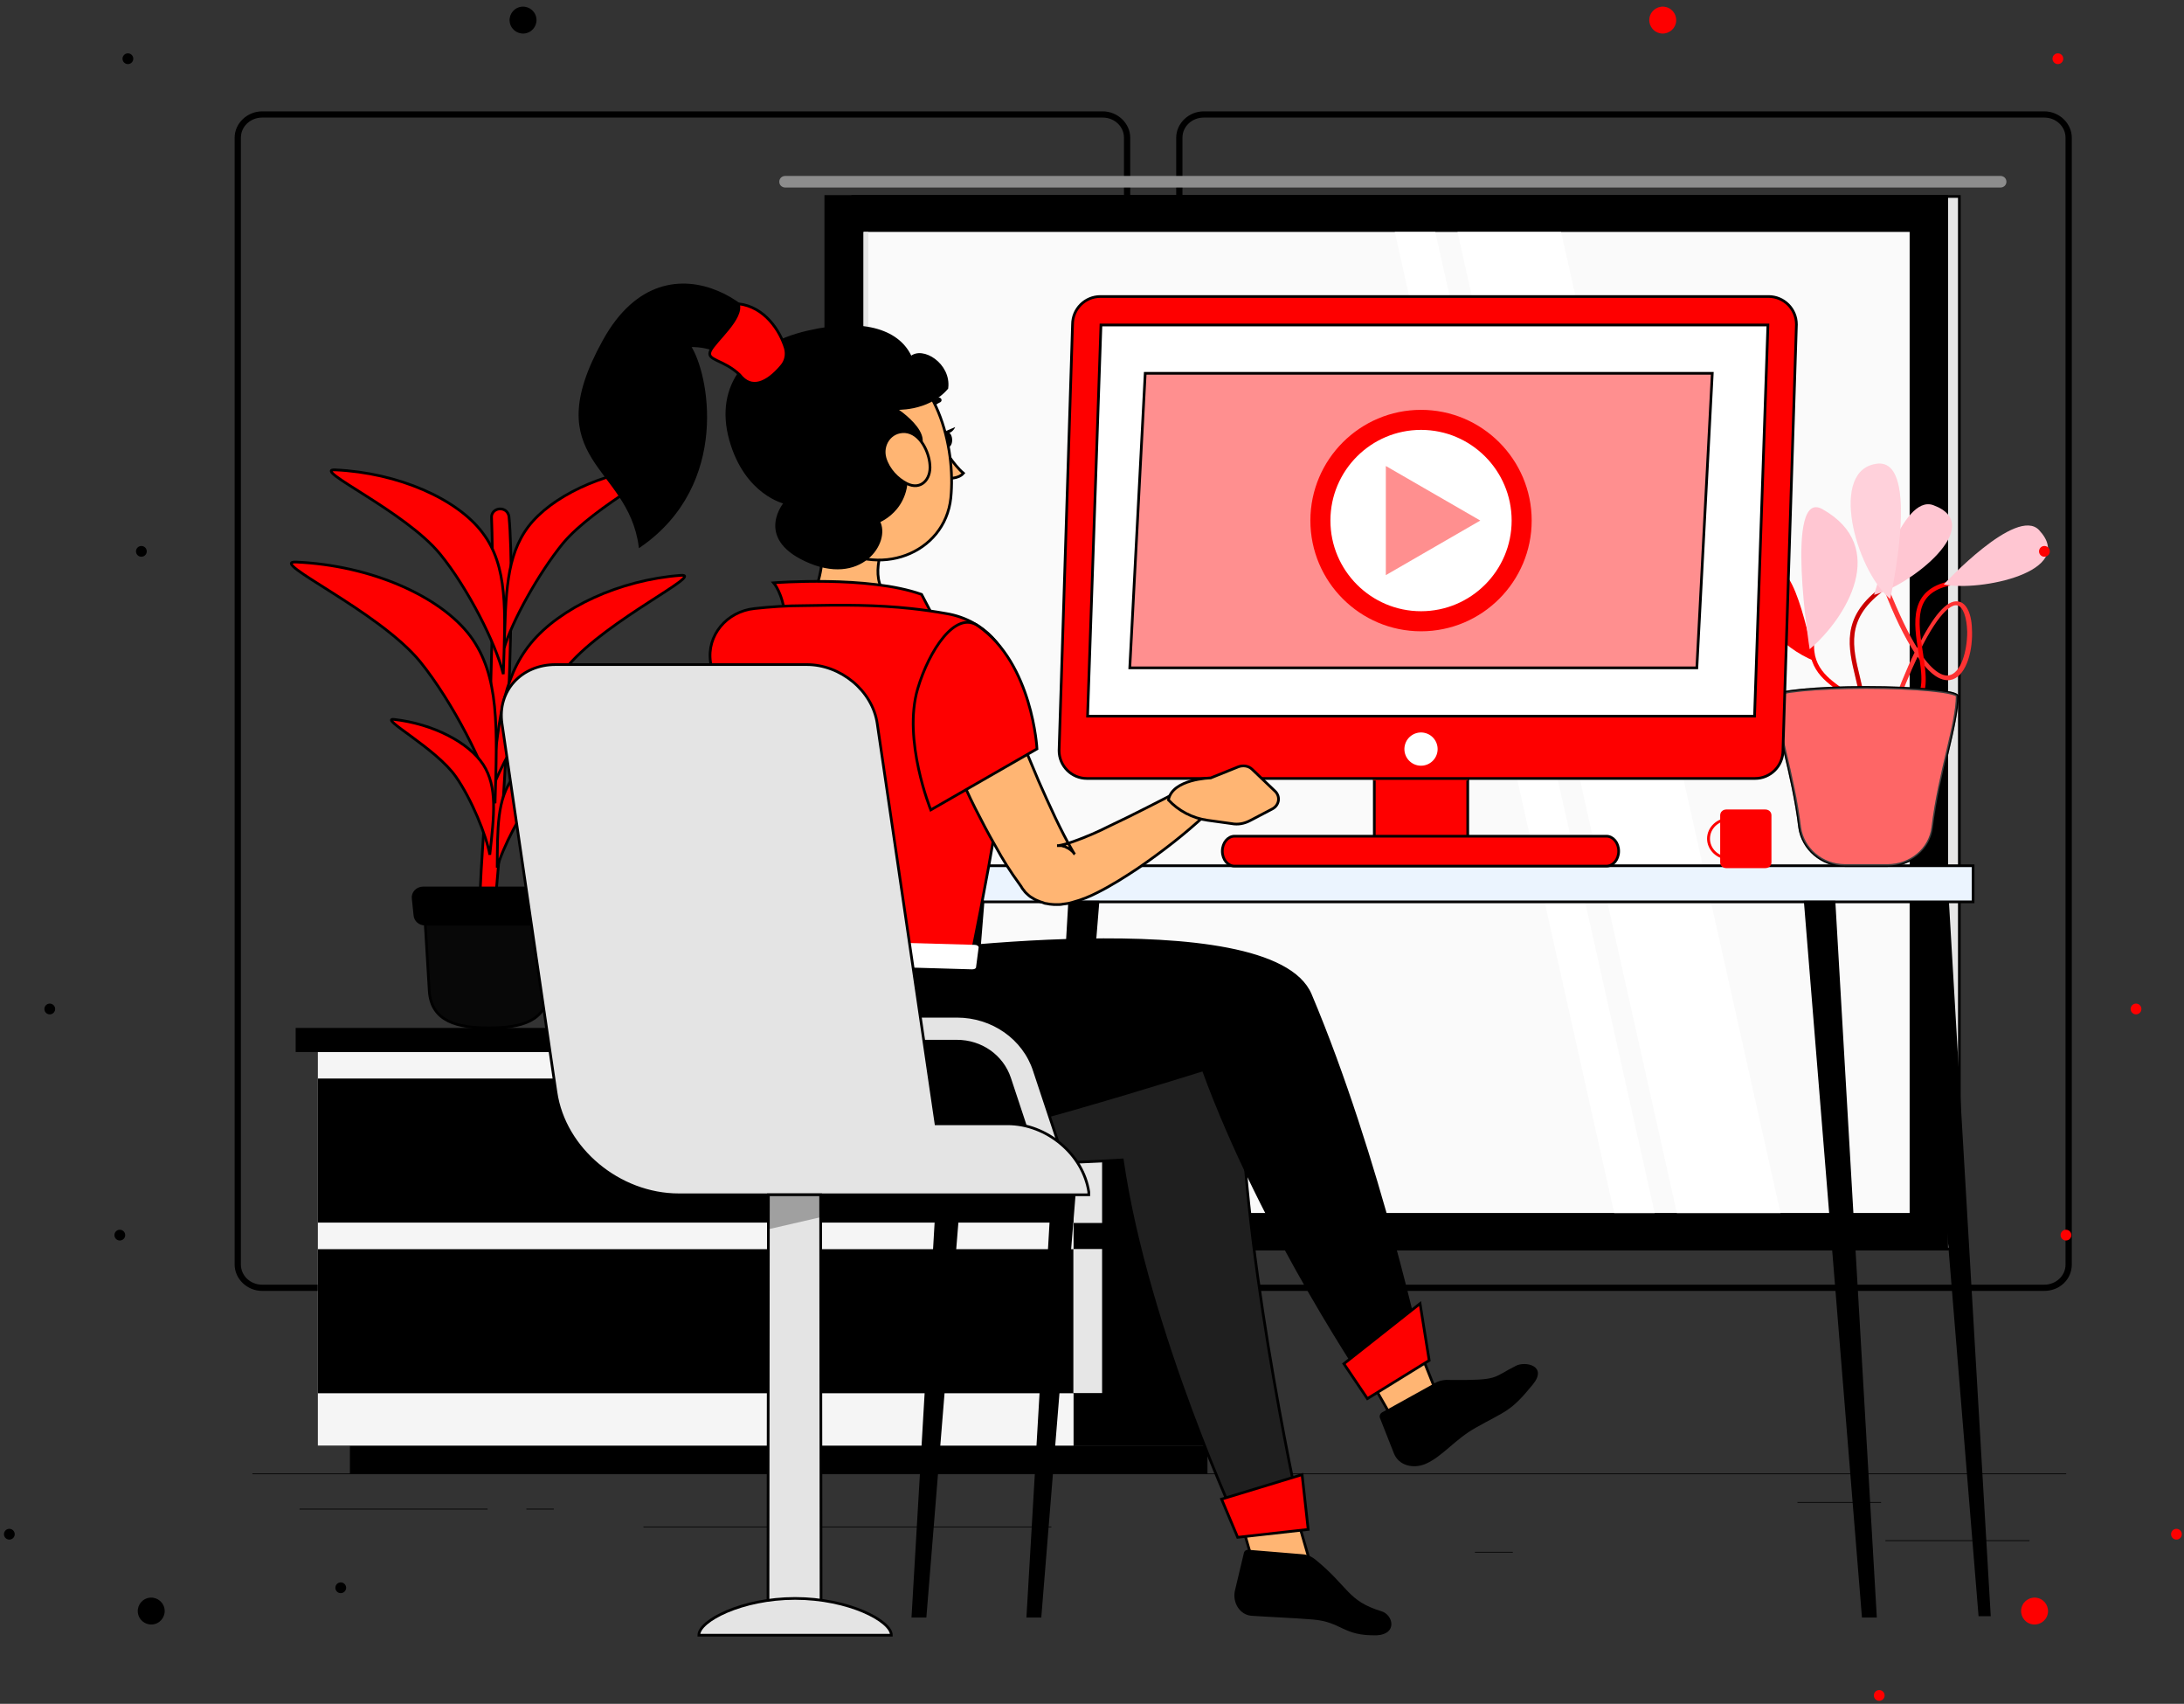
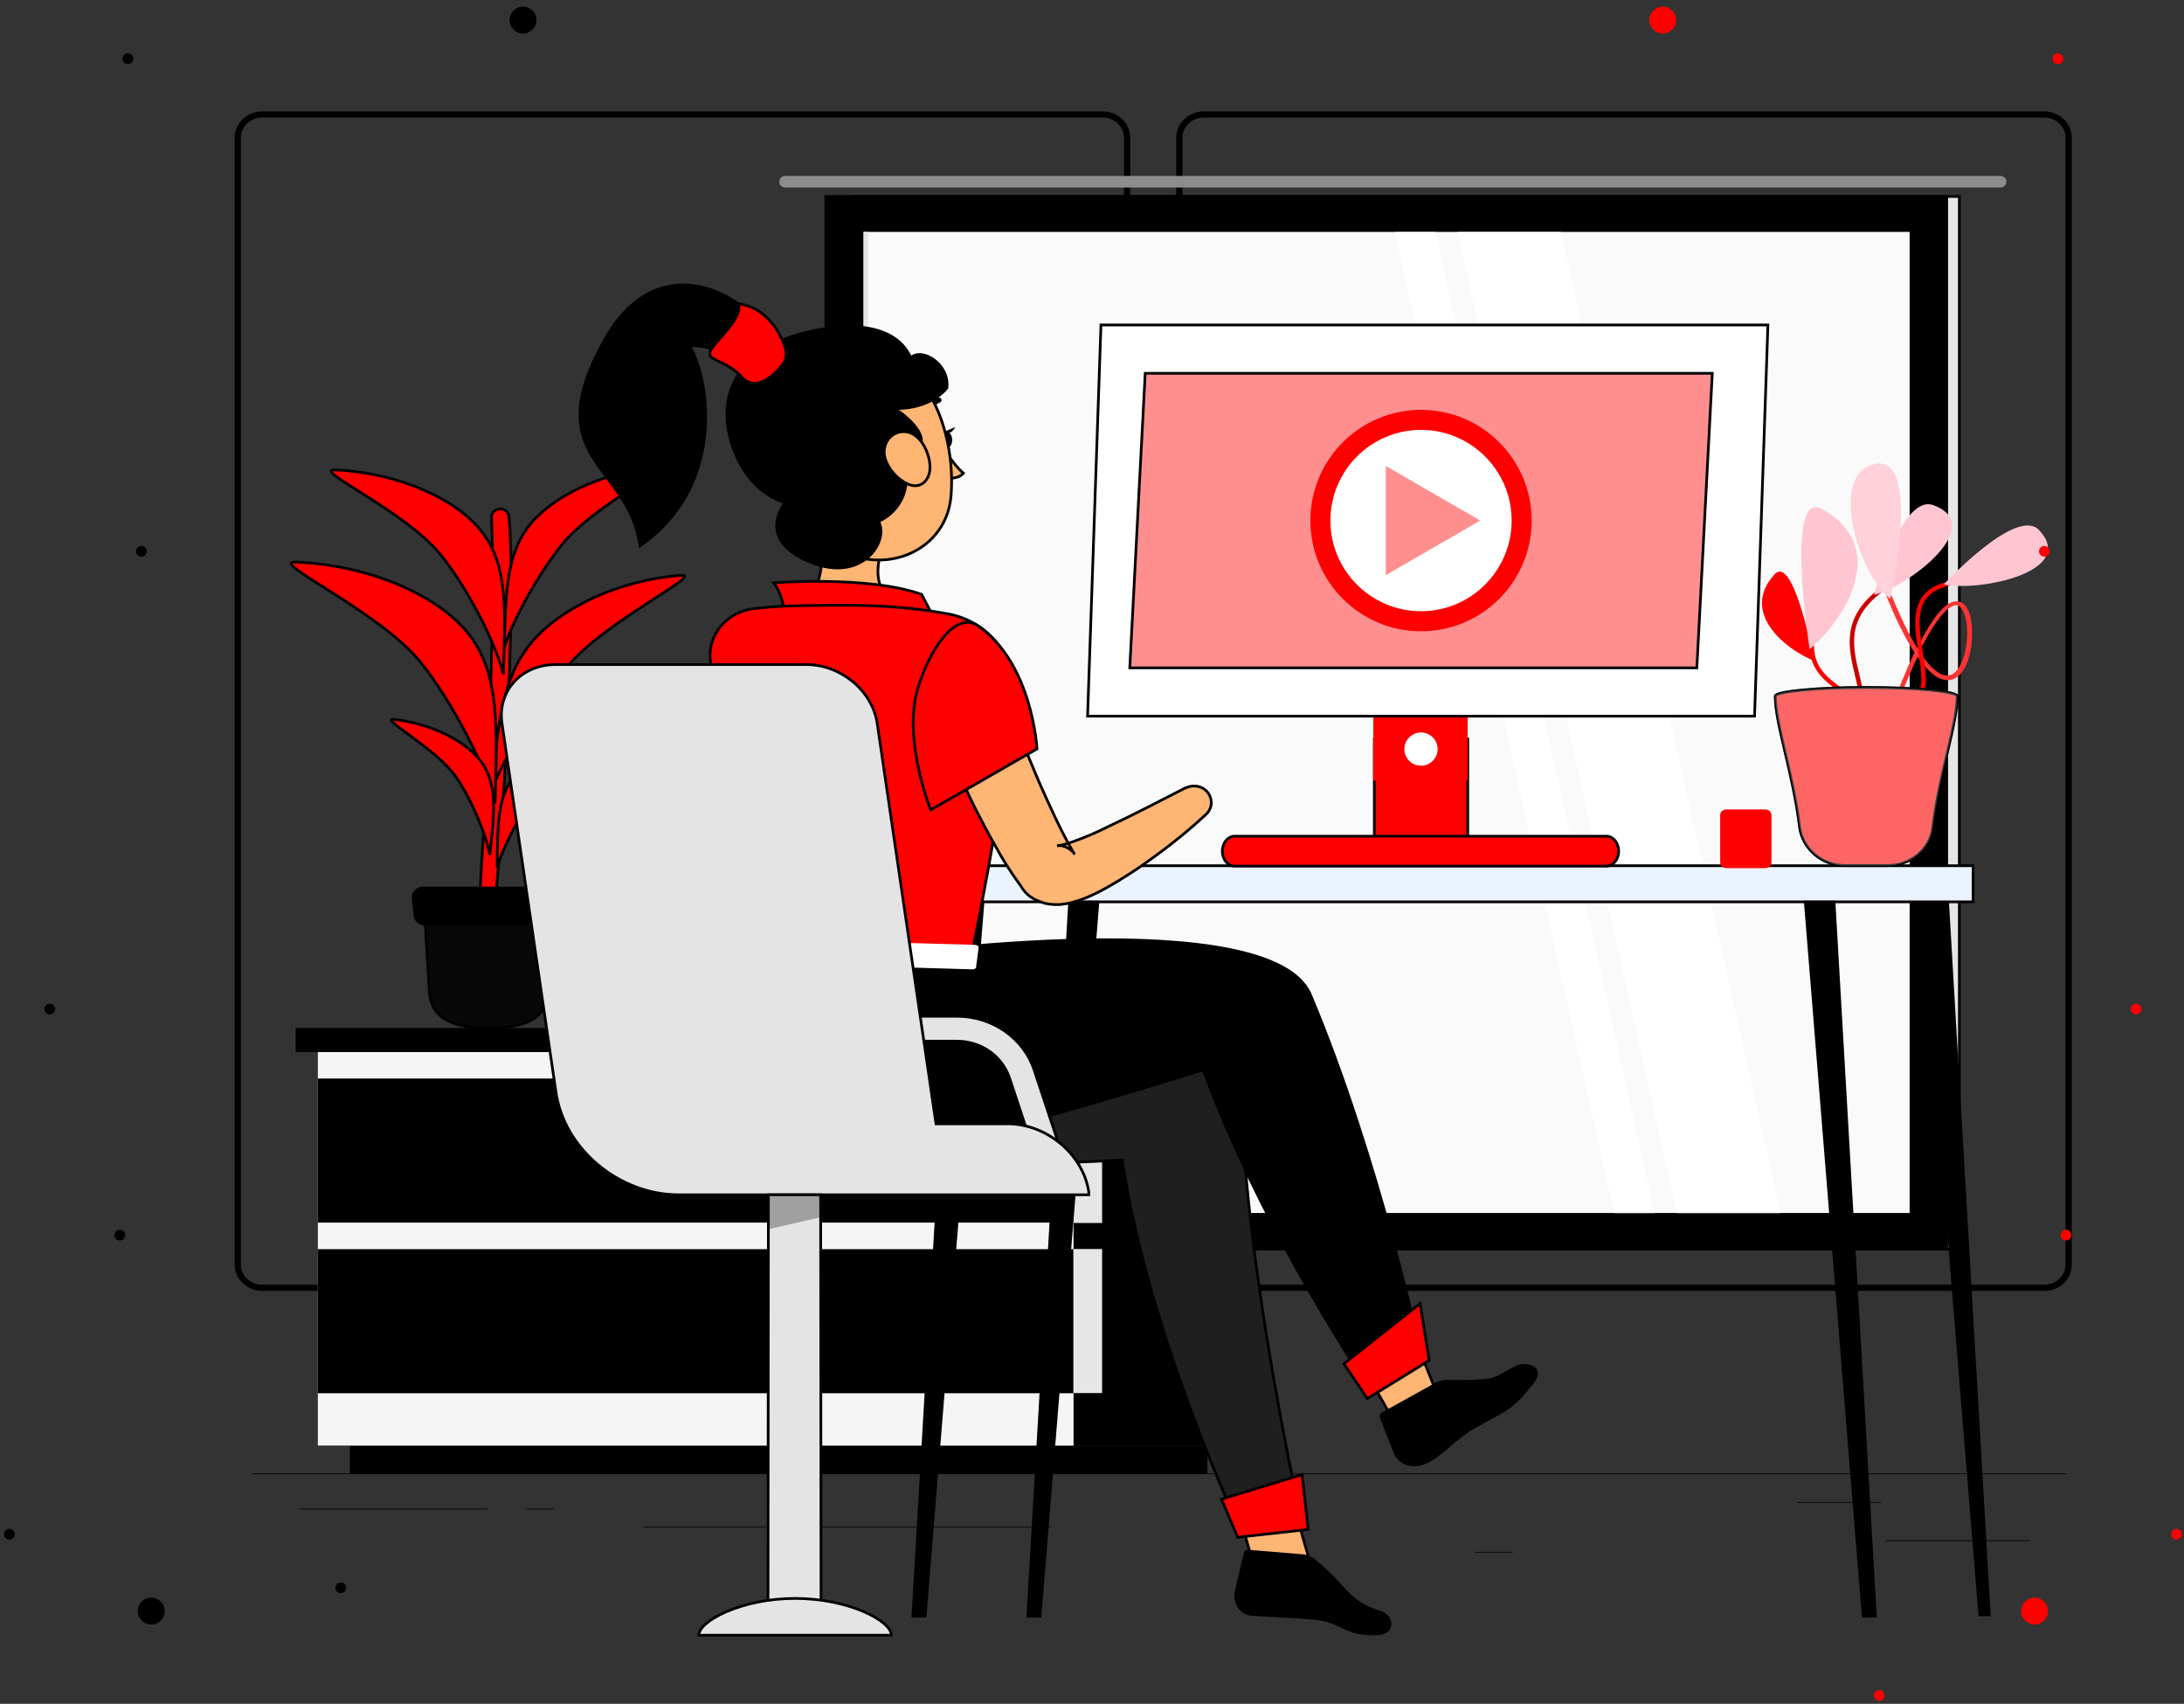
<svg xmlns="http://www.w3.org/2000/svg" width="568" height="443" viewBox="0 0 568 443" fill="none">
  <rect x="0" y="0" width="568" height="443" fill="#333333" stroke="none" />
  <path d="M537.363 383.078H65.647V383.294H537.363V383.078Z" fill="#080808" />
  <path d="M527.815 400.457H490.342V400.674H527.815V400.457Z" fill="#080808" />
  <path d="M393.433 403.48H383.583V403.696H393.433V403.48Z" fill="#080808" />
  <path d="M489.21 390.526H467.474V390.742H489.21V390.526Z" fill="#080808" />
  <path d="M126.82 392.253H77.912V392.47H126.82V392.253Z" fill="#080808" />
  <path d="M144.027 392.253H136.895V392.47H144.027V392.253Z" fill="#080808" />
  <path d="M273.429 396.895H167.349V397.111H273.429V396.895Z" fill="#080808" />
  <path d="M286.788 334.933H68.176C64.666 334.933 61.723 332.126 61.723 328.78V35.807C61.723 32.461 64.666 29.654 68.176 29.654H286.788C290.297 29.654 293.241 32.461 293.241 35.807V328.78C293.241 332.234 290.411 334.933 286.788 334.933ZM68.176 29.87C64.78 29.87 61.949 32.461 61.949 35.807V328.78C61.949 332.018 64.666 334.717 68.176 334.717H286.788C290.184 334.717 293.014 332.126 293.014 328.78V35.807C293.014 32.569 290.297 29.87 286.788 29.87H68.176Z" fill="#080808" stroke="black" stroke-width="1.402" />
  <path d="M531.665 334.933H313.053C309.543 334.933 306.6 332.126 306.6 328.78V35.807C306.6 32.461 309.543 29.654 313.053 29.654H531.665C535.174 29.654 538.118 32.461 538.118 35.807V328.78C538.118 332.234 535.288 334.933 531.665 334.933ZM313.053 29.87C309.657 29.87 306.826 32.461 306.826 35.807V328.78C306.826 332.018 309.543 334.717 313.053 334.717H531.665C535.061 334.717 537.891 332.126 537.891 328.78V35.807C537.891 32.569 535.174 29.87 531.665 29.87H313.053Z" fill="#080808" stroke="black" stroke-width="1.402" />
  <path d="M221.79 324.733L509.574 324.733L509.574 51.084L221.79 51.084L221.79 324.733Z" fill="#E6E6E6" stroke="black" stroke-width="0.701" />
  <path d="M204.256 45.739H520.23C521.136 45.739 521.815 46.386 521.815 47.25C521.815 48.114 521.136 48.761 520.23 48.761H204.256C203.35 48.761 202.671 48.114 202.671 47.25C202.671 46.386 203.35 45.739 204.256 45.739Z" fill="#8D8D8D" />
  <path d="M214.768 324.733L506.288 324.733L506.288 51.084L214.768 51.084L214.768 324.733Z" fill="black" stroke="black" stroke-width="0.701" />
  <path d="M496.646 315.376L496.646 60.294L224.598 60.294L224.598 315.376L496.646 315.376Z" fill="#FAFAFA" />
  <path d="M463.058 315.394L405.999 60.312H379.055L436.114 315.394H463.058Z" fill="white" />
  <path d="M430.34 315.394L373.281 60.312H362.752L419.811 315.394H430.34Z" fill="white" />
  <path d="M225.836 315.383L225.836 60.301H224.59L224.59 315.383H225.836Z" fill="#E6E6E6" />
  <path d="M279.147 375.914H322.281V273.579H279.147V375.914Z" fill="black" />
  <path d="M91.001 383.17H314.029V375.938H91.001V383.17Z" fill="black" />
  <path d="M279.202 273.51H82.666V375.845H279.202V273.51Z" fill="#F5F5F5" />
  <path d="M279.994 280.419H82.666V317.877H279.994V280.419Z" fill="black" />
  <path d="M279.994 324.786H82.666V362.244H279.994V324.786Z" fill="black" />
  <path d="M279.153 317.973H286.625V280.515H279.153V317.973Z" fill="#E6E6E6" />
  <path d="M279.153 362.198H286.625V324.74H279.153V362.198Z" fill="#E6E6E6" />
  <path d="M76.897 273.525H279.207V267.264H76.897V273.525Z" fill="black" />
  <path d="M328.336 267.249H279.202V273.51H328.336V267.249Z" fill="#E6E6E6" />
  <path d="M128.518 237.347C131.801 204.747 134.065 151.96 132.367 134.257C132.254 133.609 131.914 133.069 131.461 132.745C129.876 131.666 127.725 132.745 127.838 134.58C128.178 143.324 128.518 165.238 126.593 203.02C125.574 221.803 124.215 234.649 125.234 237.347H128.518Z" fill="#FE0000" stroke="black" stroke-width="0.701" />
  <path d="M138.027 167.289C145.612 158.005 161.122 150.773 177.085 149.585C183.312 149.153 158.179 161.028 147.877 172.902C139.839 182.186 130.782 197.406 127.838 205.611C129.536 188.663 130.442 176.572 138.027 167.289Z" fill="#FE0000" stroke="black" stroke-width="0.701" />
  <path d="M122.291 165.346C114.479 154.983 96.478 146.994 77.006 146.131C69.421 145.807 98.403 158.761 109.271 172.038C117.649 182.402 126.366 199.457 128.744 208.849C129.31 189.418 129.989 175.709 122.291 165.346Z" fill="#FE0000" stroke="black" stroke-width="0.701" />
  <path d="M137.461 136.847C143.348 129.183 156.481 122.814 170.406 121.519C175.84 120.979 154.669 131.342 146.405 141.273C140.065 149.045 133.159 161.567 131.121 168.476C131.574 154.443 131.574 144.62 137.461 136.847Z" fill="#FE0000" stroke="black" stroke-width="0.701" />
  <path d="M125.461 138.467C118.894 129.723 103.611 122.922 87.195 122.166C80.742 121.842 105.309 132.853 114.479 144.08C121.611 152.824 128.97 167.289 130.895 175.277C131.461 158.869 132.14 147.21 125.461 138.467Z" fill="#FE0000" stroke="black" stroke-width="0.701" />
  <path d="M133.499 202.048C137.801 196.219 147.424 191.361 157.726 190.174C161.802 189.742 146.178 197.73 140.178 205.179C135.536 211.008 130.668 220.507 129.31 225.581C129.423 215.218 129.197 207.877 133.499 202.048Z" fill="#FE0000" stroke="black" stroke-width="0.701" />
  <path d="M125.687 198.81C121.951 193.088 112.781 188.231 102.479 187.043C98.403 186.612 113.347 194.492 118.555 201.94C122.63 207.769 126.48 217.161 127.385 222.235C128.517 211.871 129.423 204.639 125.687 198.81Z" fill="#FE0000" stroke="black" stroke-width="0.701" />
  <path d="M127.159 267.249C135.423 267.249 142.103 265.63 142.669 257.75L144.027 235.188H110.29L111.649 257.75C112.215 265.63 119.008 267.249 127.159 267.249Z" fill="#080808" stroke="black" stroke-width="0.701" />
  <path d="M110.517 240.262H143.801C145.159 240.262 146.292 239.29 146.405 237.995L146.858 233.677C147.084 232.166 145.839 230.87 144.254 230.87H110.064C108.479 230.87 107.233 232.166 107.46 233.677L107.913 237.995C108.026 239.29 109.158 240.262 110.517 240.262Z" fill="black" stroke="black" stroke-width="0.701" />
  <path d="M242.005 234.482L513.147 234.482V225.091L242.005 225.091V234.482Z" fill="#EBF4FE" stroke="black" stroke-width="0.701" />
  <path d="M487.739 420.212H484.569L469.511 234.541H476.983L487.739 420.212Z" fill="black" stroke="black" stroke-width="0.701" />
  <path d="M517.739 420.212H514.57L499.399 234.541H506.871L517.739 420.212Z" fill="black" />
  <path d="M267.315 420.212H270.485L285.543 234.541H278.184L267.315 420.212Z" fill="black" stroke="black" stroke-width="0.701" />
  <path d="M237.427 420.212H240.597L255.654 234.541H248.296L237.427 420.212Z" fill="black" stroke="black" stroke-width="0.701" />
  <path d="M471.776 171.822C463.851 168.584 452.643 159.085 461.474 149.369C466.568 143.756 471.776 171.822 471.776 171.822Z" fill="#FE0000" />
  <path d="M484.342 187.583C484.229 187.583 484.229 187.583 484.342 187.583C483.889 187.475 483.776 187.259 483.776 186.935C484.342 183.373 483.437 179.811 482.531 176.032C480.719 168.476 478.795 160.704 488.644 153.147C488.871 152.932 489.21 153.039 489.437 153.255C489.663 153.471 489.55 153.795 489.324 154.011C480.04 161.136 481.852 168.26 483.663 175.817C484.569 179.595 485.474 183.373 484.908 187.151C484.795 187.367 484.569 187.583 484.342 187.583Z" fill="#FE0000" />
  <path opacity="0.2" d="M484.342 187.583C484.229 187.583 484.229 187.583 484.342 187.583C483.889 187.475 483.776 187.259 483.776 186.935C484.342 183.373 483.437 179.811 482.531 176.032C480.719 168.476 478.795 160.704 488.644 153.147C488.871 152.932 489.21 153.039 489.437 153.255C489.663 153.471 489.55 153.795 489.324 154.011C480.04 161.136 481.852 168.26 483.663 175.817C484.569 179.595 485.474 183.373 484.908 187.151C484.795 187.367 484.569 187.583 484.342 187.583Z" fill="black" />
  <path d="M491.701 186.935C491.588 186.935 491.588 186.935 491.474 186.935C491.135 186.827 491.021 186.504 491.135 186.288C493.512 179.703 495.776 174.089 497.927 169.664C495.324 165.669 492.606 160.164 489.889 153.04C489.776 152.716 489.889 152.392 490.229 152.284C490.569 152.176 490.908 152.284 491.021 152.608C493.965 159.948 496.456 165.022 498.607 168.476C502.796 160.056 506.305 155.954 509.249 156.386C511.513 156.71 512.871 159.732 512.871 164.374C512.985 169.987 511.06 176.141 507.211 176.788C504.607 177.22 501.777 175.169 498.72 170.743C496.795 174.737 494.644 179.919 492.267 186.611C492.154 186.827 491.927 186.935 491.701 186.935ZM499.173 169.448C503.022 175.277 505.626 175.817 506.871 175.601C509.928 175.061 511.626 169.448 511.626 164.266C511.513 160.38 510.494 157.573 508.909 157.357C507.89 157.25 504.833 158.005 499.173 169.448Z" fill="#FE0000" />
  <path opacity="0.2" d="M491.701 186.935C491.588 186.935 491.588 186.935 491.474 186.935C491.135 186.827 491.021 186.504 491.135 186.288C493.512 179.703 495.776 174.089 497.927 169.664C495.324 165.669 492.606 160.164 489.889 153.04C489.776 152.716 489.889 152.392 490.229 152.284C490.569 152.176 490.908 152.284 491.021 152.608C493.965 159.948 496.456 165.022 498.607 168.476C502.796 160.056 506.305 155.954 509.249 156.386C511.513 156.71 512.871 159.732 512.871 164.374C512.985 169.987 511.06 176.141 507.211 176.788C504.607 177.22 501.777 175.169 498.72 170.743C496.795 174.737 494.644 179.919 492.267 186.611C492.154 186.827 491.927 186.935 491.701 186.935ZM499.173 169.448C503.022 175.277 505.626 175.817 506.871 175.601C509.928 175.061 511.626 169.448 511.626 164.266C511.513 160.38 510.494 157.573 508.909 157.357C507.89 157.25 504.833 158.005 499.173 169.448Z" fill="white" />
  <path d="M482.417 183.373C482.191 183.373 481.965 183.265 481.965 183.049C481.285 181.862 479.927 180.89 478.229 179.703C474.153 176.788 468.719 172.902 471.323 163.295C471.436 162.971 471.776 162.863 472.002 162.863C472.342 162.971 472.455 163.187 472.455 163.511C469.964 172.47 474.945 175.925 478.908 178.839C480.719 180.135 482.191 181.214 482.983 182.617C483.097 182.833 482.983 183.265 482.757 183.373C482.644 183.373 482.531 183.373 482.417 183.373Z" fill="#FE0000" />
  <path d="M497.248 183.913C497.022 183.913 496.909 183.805 496.796 183.697C496.569 183.481 496.682 183.157 496.909 182.941C500.645 180.566 499.852 175.277 498.947 169.664C497.701 161.999 496.343 153.255 507.211 151.096C507.551 150.988 507.777 151.204 507.89 151.528C508.003 151.852 507.777 152.068 507.437 152.176C497.588 154.119 498.833 161.567 500.079 169.556C500.984 175.493 501.89 181.214 497.588 183.913C497.475 183.913 497.362 183.913 497.248 183.913Z" fill="#FE0000" />
  <path d="M485.361 178.731C498.38 178.731 509.022 179.811 509.022 180.998C509.022 188.231 504.38 200.969 502.682 215.11C502.003 220.831 496.908 225.041 490.908 225.041H479.813C473.813 225.041 468.832 220.723 468.039 215.11C466.341 200.969 461.7 188.231 461.7 180.998C461.7 179.811 472.341 178.731 485.361 178.731Z" fill="#FE0000" stroke="black" stroke-width="0.701" />
  <path opacity="0.4" d="M485.361 178.731C498.38 178.731 509.022 179.811 509.022 180.998C509.022 188.231 504.38 200.969 502.682 215.11C502.003 220.831 496.908 225.041 490.908 225.041H479.813C473.813 225.041 468.832 220.723 468.039 215.11C466.341 200.969 461.7 188.231 461.7 180.998C461.7 179.811 472.341 178.731 485.361 178.731Z" fill="white" stroke="black" stroke-width="0.701" />
  <path d="M505.513 151.96C514.909 153.903 540.382 148.614 530.306 137.819C524.419 131.558 505.513 151.96 505.513 151.96Z" fill="#FFC6D2" />
  <path d="M487.399 154.659C496.796 152.284 516.947 136.523 502.796 131.342C494.531 128.319 487.399 154.659 487.399 154.659Z" fill="#FFC6D2" />
  <path d="M470.643 168.8C480.266 160.596 491.361 142.245 474.04 132.421C463.964 126.592 470.643 168.8 470.643 168.8Z" fill="#FFC6D2" />
  <path d="M491.587 155.738C482.417 147.858 475.511 121.735 488.418 120.547C499.625 119.683 491.587 155.738 491.587 155.738Z" fill="#FFC6D2" />
  <path opacity="0.2" d="M491.587 155.738C482.417 147.858 475.511 121.735 488.418 120.547C499.625 119.683 491.587 155.738 491.587 155.738Z" fill="white" />
  <g clip-path="url(#clip0_1386_7419)">
    <path d="M357.423 218.336V192.14H381.721V218.336H357.423Z" fill="#FE0000" stroke="black" stroke-width="0.701" />
    <path d="M381.697 174.683H357.168V202.935H381.697V174.683Z" fill="#FE0000" />
    <path d="M417.805 225.187H321.06C319.371 225.187 317.894 223.509 317.894 221.299C317.894 219.089 319.371 217.412 321.06 217.412H417.805C419.494 217.412 420.971 219.089 420.971 221.299C420.971 223.51 419.5 225.187 417.805 225.187Z" fill="#FE0000" stroke="black" stroke-width="0.701" />
-     <path d="M278.94 84.351L278.94 84.351V84.34C278.94 80.338 282.18 77.092 286.185 77.092H459.953C463.952 77.092 467.196 80.335 467.199 84.335C467.199 84.336 467.199 84.338 467.199 84.34L463.698 195.141L463.698 195.141V195.152C463.698 199.154 460.453 202.4 456.453 202.4H282.685C278.687 202.4 275.443 199.157 275.44 195.158L278.94 84.351Z" fill="#FE0000" stroke="black" stroke-width="0.701" />
    <path d="M286.328 84.494H459.787L456.311 186.198H282.852L286.328 84.494Z" fill="white" stroke="black" stroke-width="0.701" />
    <path d="M373.772 195.756C374.321 193.433 372.883 191.106 370.56 190.557C368.238 190.009 365.911 191.447 365.363 193.77C364.814 196.093 366.252 198.421 368.574 198.969C370.897 199.518 373.224 198.079 373.772 195.756Z" fill="white" />
    <path d="M445.317 97.055L441.304 173.637H293.827L297.84 97.055H445.317Z" fill="#FF8F8F" stroke="black" stroke-width="0.701" />
    <path d="M369.572 161.524C384.027 161.524 395.744 149.802 395.744 135.343C395.744 120.884 384.027 109.163 369.572 109.163C355.117 109.163 343.4 120.884 343.4 135.343C343.4 149.802 355.117 161.524 369.572 161.524Z" fill="white" />
    <path d="M369.572 164.135C353.705 164.135 340.795 151.221 340.795 135.349C340.795 119.476 353.705 106.562 369.572 106.562C385.44 106.562 398.35 119.476 398.35 135.349C398.35 151.221 385.44 164.135 369.572 164.135ZM369.572 111.768C356.575 111.768 346.005 122.342 346.005 135.343C346.005 148.344 356.575 158.918 369.572 158.918C382.569 158.918 393.139 148.344 393.139 135.343C393.139 122.342 382.569 111.768 369.572 111.768Z" fill="#FE0000" />
    <path d="M384.983 135.343L360.417 121.158V149.534L384.983 135.343Z" fill="#FF8F8F" />
  </g>
  <path d="M448.964 210.469H459.116C460.025 210.469 460.707 211.119 460.707 211.986V224.195C460.707 225.062 460.025 225.712 459.116 225.712H448.964C448.055 225.712 447.373 225.062 447.373 224.195V211.986C447.373 211.119 448.055 210.469 448.964 210.469Z" fill="#FE0000" />
-   <path d="M449.646 223.473C446.54 223.473 443.964 221.016 443.964 218.055C443.964 215.093 446.54 212.636 449.646 212.636C452.752 212.636 455.328 215.093 455.328 218.055C455.328 221.089 452.752 223.473 449.646 223.473ZM449.646 213.359C446.918 213.359 444.721 215.454 444.721 218.055C444.721 220.655 446.918 222.75 449.646 222.75C452.373 222.75 454.571 220.655 454.571 218.055C454.571 215.454 452.373 213.359 449.646 213.359Z" fill="#FE0000" />
  <path d="M327.091 410.497L341.582 409.201L331.733 375.197L317.242 376.493L327.091 410.497Z" fill="#FFB573" stroke="black" stroke-width="0.701" />
  <path d="M359.243 418.917C350.412 416.218 350.752 412.548 342.148 405.531C341.242 404.775 340.11 404.236 338.978 404.128L324.6 402.94C324.034 402.94 323.581 403.264 323.468 403.912L321.204 413.411C320.411 416.65 322.449 419.888 325.506 420.104C330.261 420.428 336.148 420.644 341.469 421.076C349.054 421.723 349.167 425.393 358.111 425.178C363.545 424.854 362.3 419.78 359.243 418.917Z" fill="black" />
  <path d="M240.597 260.664C240.597 260.664 322.223 258.289 322.902 285.924C324.034 331.478 338.752 396.679 338.752 396.679L322.676 398.083C322.676 398.083 298.335 346.159 291.882 301.577C262.787 303.412 236.069 302.116 214.558 302.116C190.558 302.116 188.52 276.964 211.955 247.494C226.219 247.602 240.597 260.664 240.597 260.664Z" fill="#1F1F1F" stroke="black" stroke-width="0.701" />
  <path d="M340.223 397.651L321.883 399.702L317.694 389.771L338.638 383.402L340.223 397.651Z" fill="#FE0000" stroke="black" stroke-width="0.701" />
  <path d="M212.86 127.564C214.332 136.2 215.577 151.852 209.124 157.465C209.124 157.465 224.861 165.346 235.163 179.055C246.258 170.743 236.974 158.221 236.974 158.221C227.012 155.63 227.465 148.614 229.503 142.029L212.86 127.564Z" fill="#FFB573" stroke="black" stroke-width="0.701" />
  <path d="M204.143 160.056C203.577 154.227 201.199 151.528 201.199 151.528C201.199 151.528 225.88 149.585 239.691 154.551C242.409 159.624 244.899 164.806 244.899 164.806L204.143 160.056Z" fill="#FE0000" stroke="black" stroke-width="0.701" />
  <path d="M263.466 180.782C262.56 193.196 259.617 214.138 252.484 249.437L191.124 247.71C192.709 226.121 190.331 210.036 184.784 172.146C183.765 165.238 188.973 158.977 196.218 158.221C200.18 157.789 204.596 157.465 209.124 157.465C219.426 157.249 227.917 157.249 236.974 158.221C239.918 158.545 243.088 158.977 246.031 159.516C256.786 161.244 264.258 170.419 263.466 180.782Z" fill="#FE0000" stroke="black" stroke-width="0.701" />
  <path d="M244.786 114.394C244.899 115.581 245.692 116.445 246.484 116.337C247.277 116.229 247.73 115.258 247.617 114.07C247.504 112.883 246.711 112.019 245.918 112.127C245.126 112.235 244.673 113.314 244.786 114.394Z" fill="black" />
  <path d="M245.578 112.236L248.409 111.048C248.409 111.156 247.277 113.424 245.578 112.236Z" fill="black" />
  <path d="M245.239 116.229C245.239 116.229 247.956 120.871 250.56 123.03C249.201 124.649 246.371 124.325 246.371 124.325L245.239 116.229Z" fill="#FFB573" stroke="black" stroke-width="0.701" />
  <path d="M244.786 104.355C244.899 104.139 244.899 103.923 244.786 103.707C244.56 103.383 244.22 103.275 243.88 103.383C240.371 105.11 239.918 108.241 239.918 108.349C239.918 108.673 240.144 109.104 240.597 109.104C240.937 109.104 241.39 108.889 241.39 108.457C241.39 108.349 241.729 105.866 244.56 104.571C244.673 104.463 244.673 104.463 244.786 104.355Z" fill="black" />
  <path d="M203.011 114.826C205.954 128.859 206.86 134.904 215.464 141.165C228.257 150.665 245.692 144.08 247.277 129.507C248.635 116.337 243.654 95.611 228.257 91.941C213.087 88.27 200.067 100.793 203.011 114.826Z" fill="#FFB573" stroke="black" stroke-width="0.701" />
  <path d="M235.05 118.928C238.446 131.774 228.484 135.552 228.484 135.552C231.427 140.841 223.842 152.392 209.464 145.591C196.558 139.546 204.256 130.694 204.256 130.694C204.256 130.694 193.954 128.535 189.992 114.286C186.029 100.037 194.746 89.89 210.03 86.327C225.314 82.765 234.031 86.435 236.861 93.02C239.805 90.213 247.05 94.747 246.258 100.9C241.163 106.838 232.672 106.19 232.672 106.19C232.672 106.19 246.597 115.042 235.05 118.928Z" fill="black" stroke="black" stroke-width="0.701" />
  <path d="M199.615 92.265C204.483 84.6 174.142 57.613 157.047 88.702C139.839 119.791 163.5 120.547 166.444 141.921C189.765 125.729 183.991 96.798 179.237 89.89C191.803 89.458 193.954 101.44 199.615 92.265Z" fill="black" stroke="black" stroke-width="0.701" />
  <path d="M192.369 97.446C188.067 93.344 183.538 93.776 184.784 91.185C186.029 88.594 193.274 82.765 192.029 78.987C198.935 79.743 202.897 86.112 204.256 90.537C204.709 92.157 204.369 93.884 203.237 95.179C199.501 99.605 195.425 101.44 192.369 97.446Z" fill="#FE0000" stroke="black" stroke-width="0.701" />
  <path d="M230.182 119.144C231.087 122.166 233.465 124.541 235.842 125.729C239.465 127.564 242.182 124.649 241.842 120.871C241.616 117.525 239.352 112.559 235.389 112.235C231.54 112.019 229.163 115.689 230.182 119.144Z" fill="#FFB573" stroke="black" stroke-width="0.701" />
  <path d="M363.318 370.879L374.753 364.942L364.111 338.387L349.507 346.699L363.318 370.879Z" fill="#FFB573" stroke="black" stroke-width="0.701" />
  <path d="M373.281 359.545L359.47 367.209C358.904 367.533 358.677 368.181 358.904 368.721L362.526 377.896C363.772 381.027 367.508 381.998 370.791 380.595C375.206 378.652 378.376 374.226 383.81 371.203C391.622 366.777 392.754 367.209 398.641 359.977C402.603 355.119 396.716 353.824 394.226 355.119C387.999 358.25 390.037 358.897 377.244 358.789C375.885 358.681 374.414 358.897 373.281 359.545Z" fill="black" />
  <path d="M231.088 248.358C231.088 248.358 330.487 234.325 340.79 258.613C358.677 300.929 369.998 353.716 369.998 353.716L356.866 362.136C356.866 362.136 328.45 320.683 312.94 278.152C294.486 283.873 235.956 302.116 214.445 302.116C191.577 302.116 182.18 283.441 190.445 252.568C191.237 249.761 193.841 247.926 196.784 247.926C211.276 248.034 231.088 248.358 231.088 248.358Z" fill="black" stroke="black" stroke-width="0.701" />
  <path d="M371.696 353.716L355.62 363.647L349.507 354.579L369.319 338.927L371.696 353.716Z" fill="#FE0000" stroke="black" stroke-width="0.701" />
  <path d="M190.331 244.148L188.633 249.33C188.407 249.761 188.86 250.193 189.652 250.193L252.824 252.028C253.39 252.028 253.843 251.812 253.843 251.489L254.522 246.307C254.522 245.983 254.069 245.659 253.503 245.659L191.35 243.932C190.897 243.716 190.445 243.932 190.331 244.148Z" fill="white" />
  <path d="M262.107 183.697L266.07 193.412C267.428 196.651 268.787 199.889 270.145 203.128C272.976 209.497 275.806 215.866 279.089 221.479L279.429 222.019L279.542 222.127C279.429 222.019 279.316 221.803 279.202 221.695C278.976 221.371 278.636 221.155 278.41 220.939C278.07 220.723 277.844 220.507 277.504 220.399C277.165 220.183 276.938 220.075 276.712 220.075C276.598 220.075 276.485 219.968 276.372 219.968C276.259 219.968 276.146 219.86 276.146 219.86C276.032 219.86 275.919 219.86 275.806 219.86H275.58C275.24 219.86 275.127 219.86 275.014 219.86H274.9C274.9 219.86 275.127 219.86 275.24 219.86C276.146 219.752 277.731 219.32 279.202 218.78C282.259 217.701 285.542 216.297 288.712 214.678C295.165 211.656 301.731 208.201 308.298 204.855H308.411C310.675 203.775 313.392 204.531 314.524 206.69C315.43 208.417 315.09 210.468 313.619 211.763C308.071 216.945 302.184 221.479 295.731 225.905C292.448 228.064 289.278 230.115 285.429 232.058C283.504 233.029 281.58 233.893 278.75 234.649C278.07 234.864 277.278 234.972 276.372 235.08C275.919 235.188 275.353 235.188 274.9 235.188C274.334 235.188 273.768 235.188 272.976 235.08L272.41 234.972L271.73 234.864L271.164 234.649C270.938 234.541 270.711 234.541 270.485 234.433C270.032 234.217 269.579 234.109 269.013 233.785C268.56 233.461 267.994 233.245 267.542 232.813C267.089 232.382 266.636 232.058 266.296 231.518C266.07 231.302 265.957 231.086 265.73 230.762L265.617 230.547L265.164 229.899C262.787 226.66 260.749 223.422 258.937 220.075C257.013 216.729 255.315 213.491 253.617 210.144C251.918 206.798 250.447 203.451 248.975 199.997C247.503 196.543 246.145 193.196 244.899 189.634C243.314 185.1 245.918 180.243 250.673 178.731C255.315 177.328 260.183 179.595 261.994 183.805L262.107 183.697Z" fill="#FFB573" stroke="black" stroke-width="0.701" />
  <path d="M254.409 162.755C268.56 172.578 269.693 194.708 269.693 194.708L242.069 210.576C242.069 210.576 234.71 192.441 238.673 179.055C241.616 169.124 248.522 158.545 254.409 162.755Z" fill="#FE0000" stroke="black" stroke-width="0.701" />
-   <path d="M330.827 210.36L325.053 213.383C323.581 214.138 321.996 214.462 320.298 214.138L314.071 213.275C310.109 212.735 306.486 210.792 303.882 207.985C304.901 202.48 314.864 202.264 314.864 202.264L322.11 199.349C323.355 198.918 324.713 199.133 325.619 199.997L331.506 205.61C333.091 207.014 332.751 209.389 330.827 210.36Z" fill="#FFB573" stroke="black" stroke-width="0.701" />
  <path d="M273.315 305.139C271.844 305.139 270.485 304.275 270.032 302.872L262.56 280.311C260.636 274.589 255.202 270.703 248.862 270.703H230.521C228.597 270.703 227.125 269.3 227.125 267.465C227.125 265.63 228.597 264.226 230.521 264.226H248.862C258.145 264.226 266.296 269.948 269.013 278.368L276.485 300.929C277.051 302.656 276.032 304.491 274.221 305.031C273.995 305.031 273.655 305.139 273.315 305.139Z" fill="#E4E4E4" stroke="black" stroke-width="0.701" />
  <path d="M283.165 309.889C281.693 300.173 272.297 292.185 261.994 292.185H243.428L228.144 188.123C226.899 179.595 218.634 172.794 209.804 172.794H144.481C135.537 172.794 129.31 179.703 130.556 188.123L144.594 283.981C146.745 298.77 161.01 310.644 176.52 310.644H177.878H246.145H283.165V309.889Z" fill="#E4E4E4" stroke="black" stroke-width="0.701" />
  <path d="M213.54 423.882H199.728L199.841 310.644H213.427L213.54 423.882Z" fill="#E4E4E4" stroke="black" stroke-width="0.701" />
  <path opacity="0.3" d="M213.426 316.474L199.841 319.604V310.644H213.426V316.474Z" fill="black" />
  <path d="M206.785 415.591C192.914 415.591 181.749 421.431 181.749 425.147H231.822C231.822 421.431 220.657 415.591 206.785 415.591Z" fill="#E4E4E4" stroke="black" stroke-width="0.701" />
  <ellipse cx="1.402" cy="1.4" rx="1.402" ry="1.4" transform="matrix(-0.968 0.249 -0.25 -0.968 32.868 322.137)" fill="black" />
  <ellipse cx="1.402" cy="1.4" rx="1.402" ry="1.4" transform="matrix(-0.968 0.249 -0.25 -0.968 90.328 413.826)" fill="black" />
  <ellipse cx="1.402" cy="1.4" rx="1.402" ry="1.4" transform="matrix(-0.968 0.249 -0.25 -0.968 34.971 16.274)" fill="black" />
  <ellipse cx="1.402" cy="1.4" rx="1.402" ry="1.4" transform="matrix(-0.968 0.249 -0.25 -0.968 14.649 263.345)" fill="black" />
  <ellipse cx="1.402" cy="1.4" rx="1.402" ry="1.4" transform="matrix(-0.968 0.249 -0.25 -0.968 38.474 144.359)" fill="black" />
  <ellipse cx="1.402" cy="1.4" rx="1.402" ry="1.4" transform="matrix(-0.968 0.249 -0.25 -0.968 4.138 399.901)" fill="black" />
  <ellipse cx="3.503" cy="3.5" rx="3.503" ry="3.5" transform="matrix(-0.968 0.249 -0.25 -0.968 140.296 7.742)" fill="black" />
  <ellipse cx="3.503" cy="3.5" rx="3.503" ry="3.5" transform="matrix(-0.968 0.249 -0.25 -0.968 43.595 421.393)" fill="black" />
  <ellipse cx="1.402" cy="1.4" rx="1.402" ry="1.4" transform="matrix(0.968 0.249 0.25 -0.968 535.597 322.137)" fill="#FE0000" />
  <ellipse cx="1.402" cy="1.4" rx="1.402" ry="1.4" transform="matrix(0.968 0.249 0.25 -0.968 487.03 441.823)" fill="#FE0000" />
  <ellipse cx="1.402" cy="1.4" rx="1.402" ry="1.4" transform="matrix(0.968 0.249 0.25 -0.968 533.494 16.274)" fill="#FE0000" />
  <ellipse cx="1.402" cy="1.4" rx="1.402" ry="1.4" transform="matrix(0.968 0.249 0.25 -0.968 553.815 263.345)" fill="#FE0000" />
  <ellipse cx="1.402" cy="1.4" rx="1.402" ry="1.4" transform="matrix(0.968 0.249 0.25 -0.968 529.991 144.359)" fill="#FE0000" />
  <ellipse cx="1.402" cy="1.4" rx="1.402" ry="1.4" transform="matrix(0.968 0.249 0.25 -0.968 564.327 399.901)" fill="#FE0000" />
  <ellipse cx="3.503" cy="3.5" rx="3.503" ry="3.5" transform="matrix(0.968 0.249 0.25 -0.968 428.169 7.742)" fill="#FE0000" />
  <ellipse cx="3.503" cy="3.5" rx="3.503" ry="3.5" transform="matrix(0.968 0.249 0.25 -0.968 524.87 421.393)" fill="#FE0000" />
  <defs>
    <clipPath id="clip0_1386_7419">
      <rect width="192.46" height="148.937" fill="white" transform="translate(275.089 76.742)" />
    </clipPath>
  </defs>
</svg>